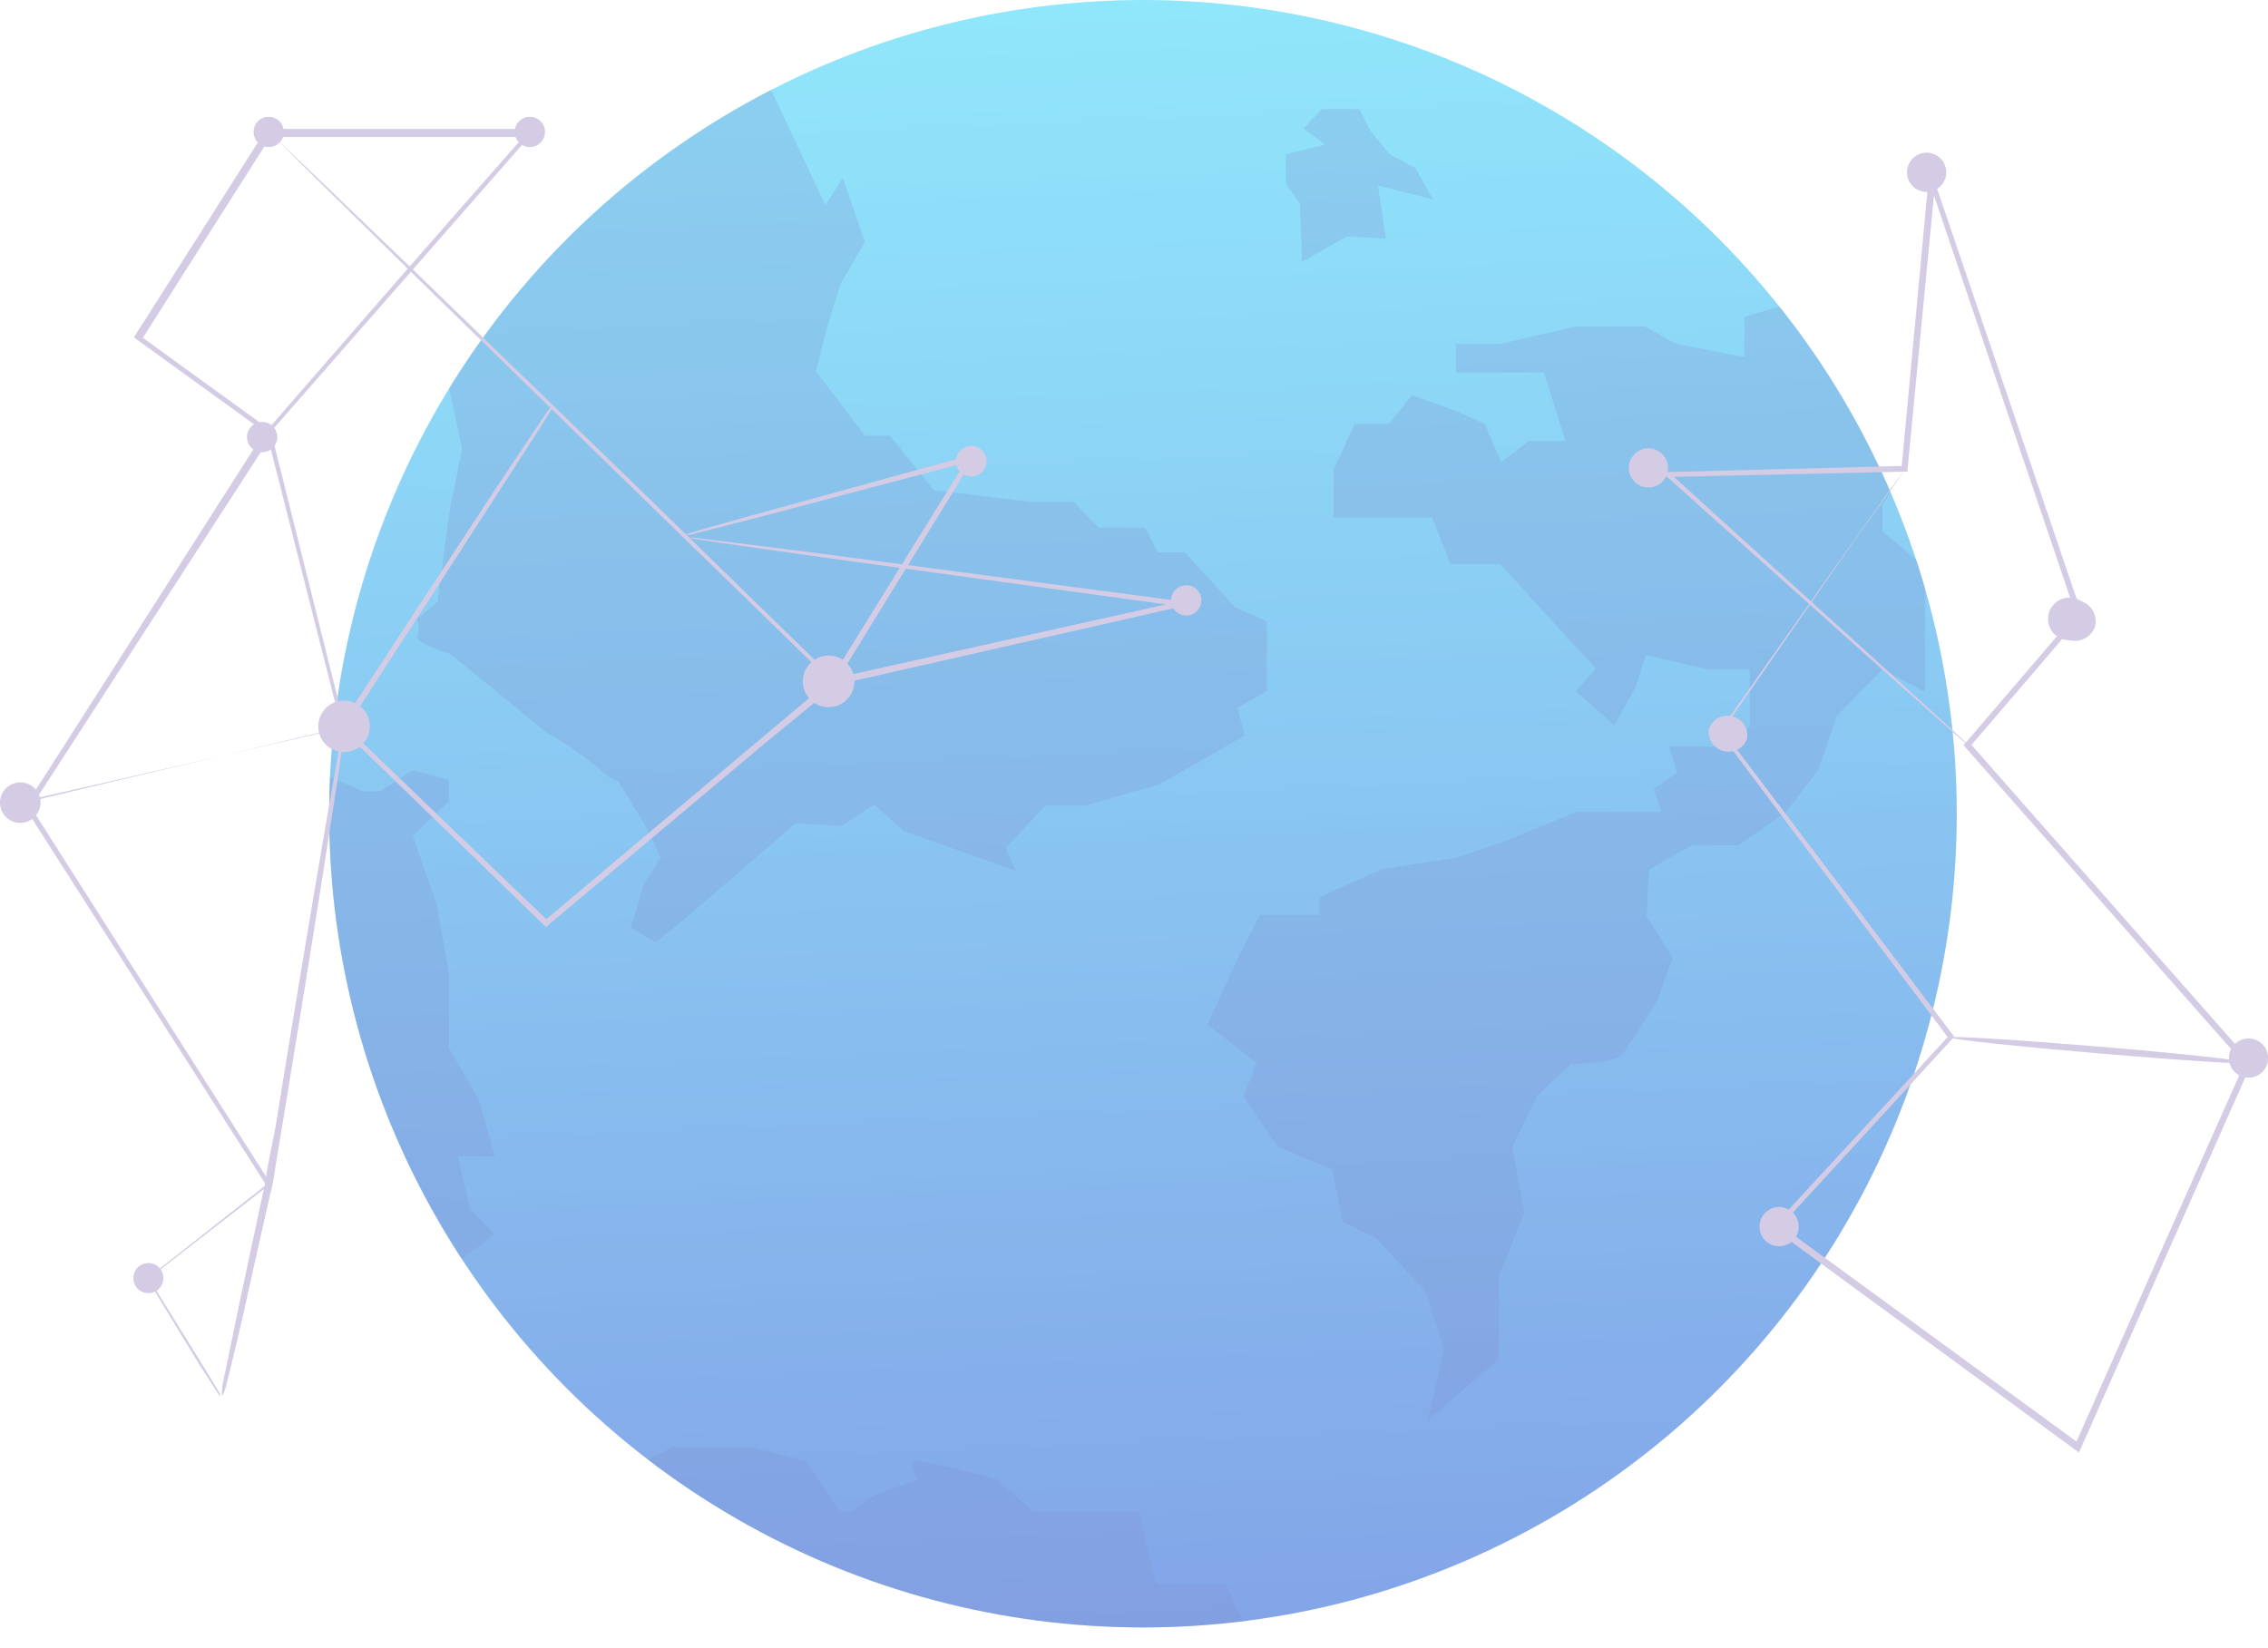
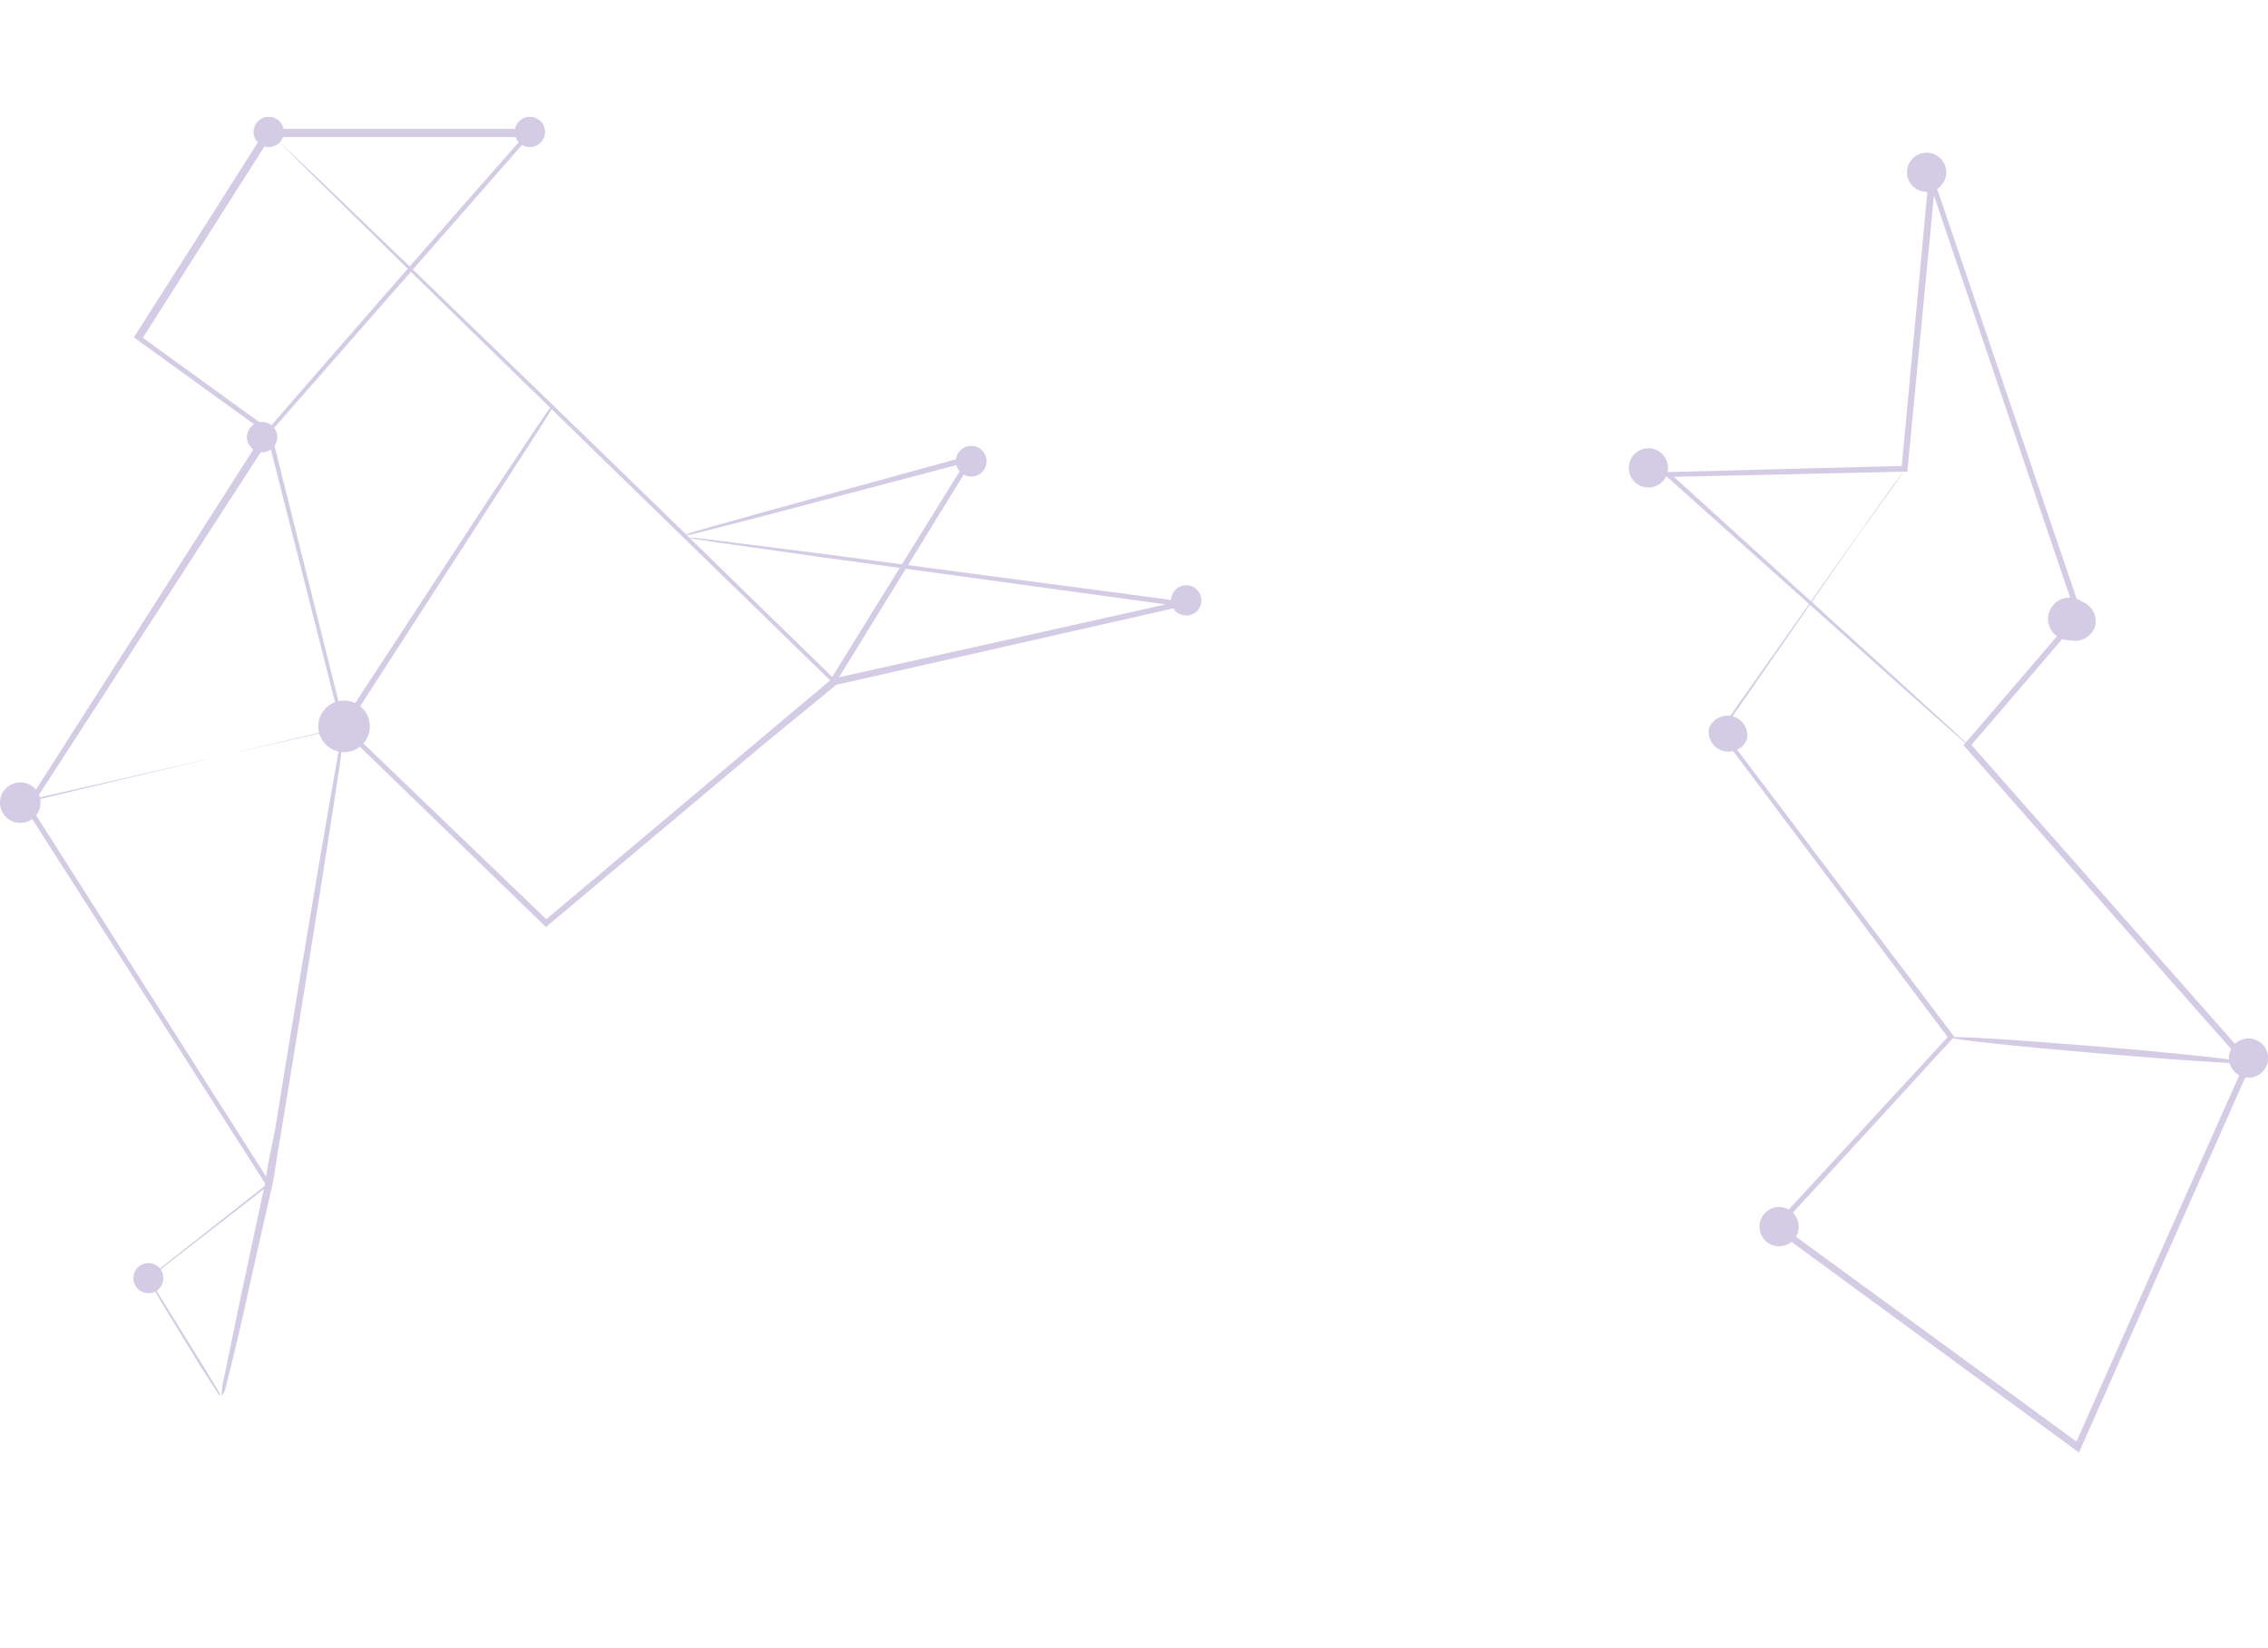
<svg xmlns="http://www.w3.org/2000/svg" id="Objects" viewBox="0 0 106.39 77.34">
  <defs>
    <style>.cls-1{fill:none;}.cls-2{opacity:0.58;}.cls-3{clip-path:url(#clip-path);}.cls-4{fill:url(#Degradado_sin_nombre_25);}.cls-5{fill:#2543af;opacity:0.25;}.cls-6{fill:#d4cbe4;}</style>
    <clipPath id="clip-path" transform="translate(-70.1 -127.79)">
-       <circle class="cls-1" cx="123.72" cy="165.97" r="38.18" />
-     </clipPath>
+       </clipPath>
    <linearGradient id="Degradado_sin_nombre_25" x1="51.91" y1="-3.39" x2="55.19" y2="76.77" gradientUnits="userSpaceOnUse">
      <stop offset="0" stop-color="#41dafa" />
      <stop offset="1" stop-color="#2963d7" />
    </linearGradient>
  </defs>
  <title>1</title>
  <g class="cls-2">
    <g class="cls-3">
      <circle class="cls-4" cx="53.61" cy="38.18" r="38.18" />
      <path class="cls-5" d="M106.06,131.55l2.76,5.87.81-1.28,1.05,3-1.16,2-.58,1.87-.57,2.21,1.26,1.63,1.05,1.39h1.17l2.06,2.55,4.45.54h2.1l1.16,1.22h2.21l.58,1.16h1.28l2.33,2.56,1.51.68v3.26l-1.39.8.35,1.29-4,2.29-3.49,1h-1.86l-1.87,2,.49,1.06-5.26-1.86-1.39-1.25-1.52,1-2.17-.12-5,4.31-1.56,1.28-1.17-.7.6-2,.8-1.3-.8-1.63-1.18-1.92a2.55,2.55,0,0,1-.93-.64,17.79,17.79,0,0,0-2.43-1.65l-3.74-3.06-.81-.64s-1.63-.49-1.52-.83a1.72,1.72,0,0,0,0-.82l.94-.79.58-4.34.58-2.84L91,145.22S98.61,134.39,106.06,131.55Z" transform="translate(-70.1 -127.79)" />
      <path class="cls-5" d="M155.39,141.65l-3.46,1v1.89l-3.2-.61-1.46-.82H144l-3.51.82h-2.1v1.34h4.14l1,3.21h-1.71l-1.31,1-.76-1.8-1.34-.61-2.07-.73-1.1,1.34h-1.59l-1,2.16v2.23h4.63l.86,2.19h2.34l4.48,4.91-.93,1.05,1.79,1.6,1-1.78.49-1.51,2.92.67h1.95v2.62l-.6,1h-3.17l.36,1.22-1.1.78.37,1.07h-4l-3.55,1.44-2.1.71-3.41.51L132,169.88v.84h-2.8l-1,1.95-1.46,3.19,2.31,1.8-.61,1.59,1.59,2.32,2.56,1.1.49,2.44,1.58.79,2.32,2.5.85,2.68-.74,3.32,3.33-2.83v-3.9l1.19-3-.57-3.05,1.18-2.44,1.58-1.47s2.08,0,2.44-.5,1.59-2.42,1.59-2.42l.73-2.07-1.22-1.95.12-2.19,2-1.13h2.2l2.19-1.53,1.54-2,.86-2.52,2.15-2.2,2,1.05v-5.84l-2-1.7v-1.25l.69-1.08.58-.51S160.05,146.78,155.39,141.65Z" transform="translate(-70.1 -127.79)" />
-       <path class="cls-5" d="M84.85,163.92l2.27,1h.8l1.54-1,1.7.47v1L89.46,167l1.13,3.23.57,3.23v3.5l1.4,2.41.75,2.67H91.58l.56,2.45,1.17,1.21L91.58,187l-1,.75S82.33,175.48,84.85,163.92Z" transform="translate(-70.1 -127.79)" />
      <path class="cls-5" d="M99.05,197l2.6-1.31h3.66l2.61.66,1.57,2.35H110l1.18-.78,2-.72s-.65-.85,0-.85a31.52,31.52,0,0,1,3.66.85l1.7,1.5h5l.79,3.4h3.27l.78,1.72H129l.84,1S111.75,207.24,99.05,197Z" transform="translate(-70.1 -127.79)" />
      <polygon class="cls-5" points="63.17 5.12 61.98 5.12 61.15 6.04 62.16 6.78 60.32 7.24 60.32 8.62 60.97 9.54 61.06 11.68 61.06 12.29 63.17 11.1 65.01 11.19 64.64 8.71 67.22 9.35 66.39 7.88 65.19 7.24 64.28 6.13 63.77 5.12 63.17 5.12" />
    </g>
  </g>
  <path class="cls-6" d="M126.25,156.46a.71.71,0,1,1,0-1A.71.71,0,0,1,126.25,156.46Z" transform="translate(-70.1 -127.79)" />
  <path class="cls-6" d="M71.05,165.45l.06,0,.19,0,.77-.19,3-.72,11.14-2.64-.07.11c-1-3.94-2.19-8.65-3.53-13.9V148l0,0c3.69-4.25,7.82-9,12.23-14l.1.22H82.7l.12-.06-3.69,5.81q-1.22,1.92-2.41,3.8l0-.19,6.1,4.42.11.08-.07.11L71.51,165.73v-.13l11.26,17.69,0,.06-.06.05-5.66,4.4v-.08l2.56,4.13.65,1.07.16.27,0,.1s0,0-.07-.09l-.17-.26-.68-1.05L77,187.78l0,0,0,0,5.63-4.43,0,.11L71.3,165.73l0-.06,0-.07c3.44-5.37,7.24-11.33,11.29-17.67l0,.18-6.1-4.41-.11-.08.07-.11,2.42-3.8,3.69-5.81,0-.06H95.25l-.2.22-12.26,14,0-.1c1.32,5.25,2.5,10,3.48,13.9l0,.09-.09,0-11.16,2.56-3,.68-.77.17-.2,0Z" transform="translate(-70.1 -127.79)" />
  <path class="cls-6" d="M82.7,134s0,0,.13.1l.35.32,1.34,1.27c1.16,1.1,2.82,2.71,4.88,4.68,4.12,4,9.79,9.46,16,15.54l3.87,3.77-.21,0c2.36-3.82,4.55-7.35,6.46-10.42l.13.17L105.92,152l-2.73.7-.72.18a1.15,1.15,0,0,1-.25,0l.24-.08.71-.21,2.71-.76,9.75-2.68.28-.08-.15.25-6.42,10.44-.09.15-.13-.12-3.87-3.77c-6.25-6.08-11.9-11.59-16-15.6l-4.83-4.75-1.3-1.3-.33-.34Z" transform="translate(-70.1 -127.79)" />
  <path class="cls-6" d="M96,146.87l0,.07-.12.21-.5.8-1.94,3L86.3,162v-.14L95.81,171h-.18l10.18-8.57,3.32-2.79,0,0h0L125.45,156v.24l-16.83-2.31-4.73-.67-1.25-.19-.32-.05c-.07,0-.11,0-.11,0h.11l.32,0,1.26.15,4.74.6L125.5,156l.68.09-.67.16-16.26,3.69.06,0L106,162.65,95.8,171.21l-.09.08-.08-.08L86.13,162l-.07-.07,0-.08,7.15-10.92,2-3,.53-.78.14-.2Z" transform="translate(-70.1 -127.79)" />
  <path class="cls-6" d="M80.52,193.29a1.11,1.11,0,0,1,0-.32c0-.21.09-.52.17-.92.16-.79.4-1.93.69-3.35l1.06-4.95c.11-.47.17-.95.26-1.44L83,180.8c.17-1,.34-2.09.52-3.18.71-4.34,1.37-8.28,1.86-11.12.24-1.42.45-2.57.59-3.37.08-.39.14-.7.18-.91a1,1,0,0,1,.08-.31,1.29,1.29,0,0,1,0,.32c0,.21-.06.52-.12.92-.11.8-.29,2-.51,3.38-.44,2.86-1.07,6.8-1.78,11.14-.18,1.09-.35,2.15-.52,3.18-.09.51-.17,1-.25,1.51s-.15,1-.27,1.44c-.42,1.86-.8,3.53-1.11,4.94s-.59,2.55-.78,3.34c-.1.39-.17.69-.23.9A1.56,1.56,0,0,1,80.52,193.29Z" transform="translate(-70.1 -127.79)" />
  <path class="cls-6" d="M72,165.45a.95.95,0,1,1-.94-.95A.94.94,0,0,1,72,165.45Z" transform="translate(-70.1 -127.79)" />
  <circle class="cls-6" cx="16.14" cy="34.08" r="1.21" />
-   <path class="cls-6" d="M110.18,159.76a1.21,1.21,0,1,1-1.21-1.21A1.21,1.21,0,0,1,110.18,159.76Z" transform="translate(-70.1 -127.79)" />
  <circle class="cls-6" cx="45.56" cy="21.64" r="0.72" />
  <path class="cls-6" d="M82.9,148.8a.71.71,0,1,1,0-1A.71.71,0,0,1,82.9,148.8Z" transform="translate(-70.1 -127.79)" />
  <path class="cls-6" d="M95.46,134.48a.71.71,0,1,1,0-1A.71.71,0,0,1,95.46,134.48Z" transform="translate(-70.1 -127.79)" />
  <path class="cls-6" d="M83.21,134.48a.71.71,0,1,1,0-1A.71.71,0,0,1,83.21,134.48Z" transform="translate(-70.1 -127.79)" />
  <path class="cls-6" d="M77.56,188.26a.71.71,0,0,1-1,0,.72.72,0,0,1,0-1,.71.71,0,0,1,1,0A.72.72,0,0,1,77.56,188.26Z" transform="translate(-70.1 -127.79)" />
  <path class="cls-6" d="M161.36,136.13a.92.92,0,1,1-.63-1.14A.92.92,0,0,1,161.36,136.13Z" transform="translate(-70.1 -127.79)" />
  <path class="cls-6" d="M154.44,185.6a.92.92,0,1,1-.63-1.14A.92.92,0,0,1,154.44,185.6Z" transform="translate(-70.1 -127.79)" />
  <path class="cls-6" d="M152.05,162.47a.93.93,0,0,1-1.78-.51.93.93,0,0,1,1.78.51Z" transform="translate(-70.1 -127.79)" />
  <path class="cls-6" d="M168.38,157.18a1,1,0,0,1-1.18.65,1,1,0,1,1,.53-1.83A1,1,0,0,1,168.38,157.18Z" transform="translate(-70.1 -127.79)" />
  <path class="cls-6" d="M176.46,177.69a.92.92,0,1,1-.63-1.14A.92.92,0,0,1,176.46,177.69Z" transform="translate(-70.1 -127.79)" />
  <path class="cls-6" d="M148.31,150a.92.92,0,1,1-.63-1.14A.92.92,0,0,1,148.31,150Z" transform="translate(-70.1 -127.79)" />
  <path class="cls-6" d="M162.4,162.74l-.06-.05-.19-.16-.72-.63-2.78-2.47-10.41-9.32-.18-.17h.25l11.11-.29-.12.11c.38-4.08.81-8.63,1.26-13.49l.06-.64.21.61,6.93,20.37,0,.09-.06.06c-1.65,1.93-3.41,4-5.21,6.08v-.2l9.61,10.91,3.53,4,.07.08,0,.09-8,18.05-.07.17-.16-.11-14.12-10.35-.12-.09.1-.11,8.2-8.9v.16l-10.78-14.38,0,0,0-.05,6.39-9.07,1.71-2.4.45-.62.11-.15,0,0s0,0,0,0l-.1.16-.43.63L157.19,153l-6.32,9.12v-.1l10.84,14.33.06.09-.07.07c-2.55,2.79-5.28,5.77-8.17,8.91l0-.2,14.13,10.32-.23.06c2.55-5.76,5.23-11.8,8-18l0,.17-3.53-4c-3.29-3.74-6.51-7.41-9.6-10.91l-.09-.11.09-.1,5.21-6.08,0,.15c-2.47-7.28-4.8-14.17-6.9-20.38l.27,0c-.47,4.85-.91,9.4-1.3,13.48v.1h-.1l-11.12.25.07-.18,10.34,9.39,2.75,2.51.7.65.18.17S162.41,162.74,162.4,162.74Z" transform="translate(-70.1 -127.79)" />
  <path class="cls-6" d="M161.6,176.47c0-.09,3.13.11,7,.43s7,.67,7,.76-3.13-.11-7-.44S161.59,176.56,161.6,176.47Z" transform="translate(-70.1 -127.79)" />
</svg>